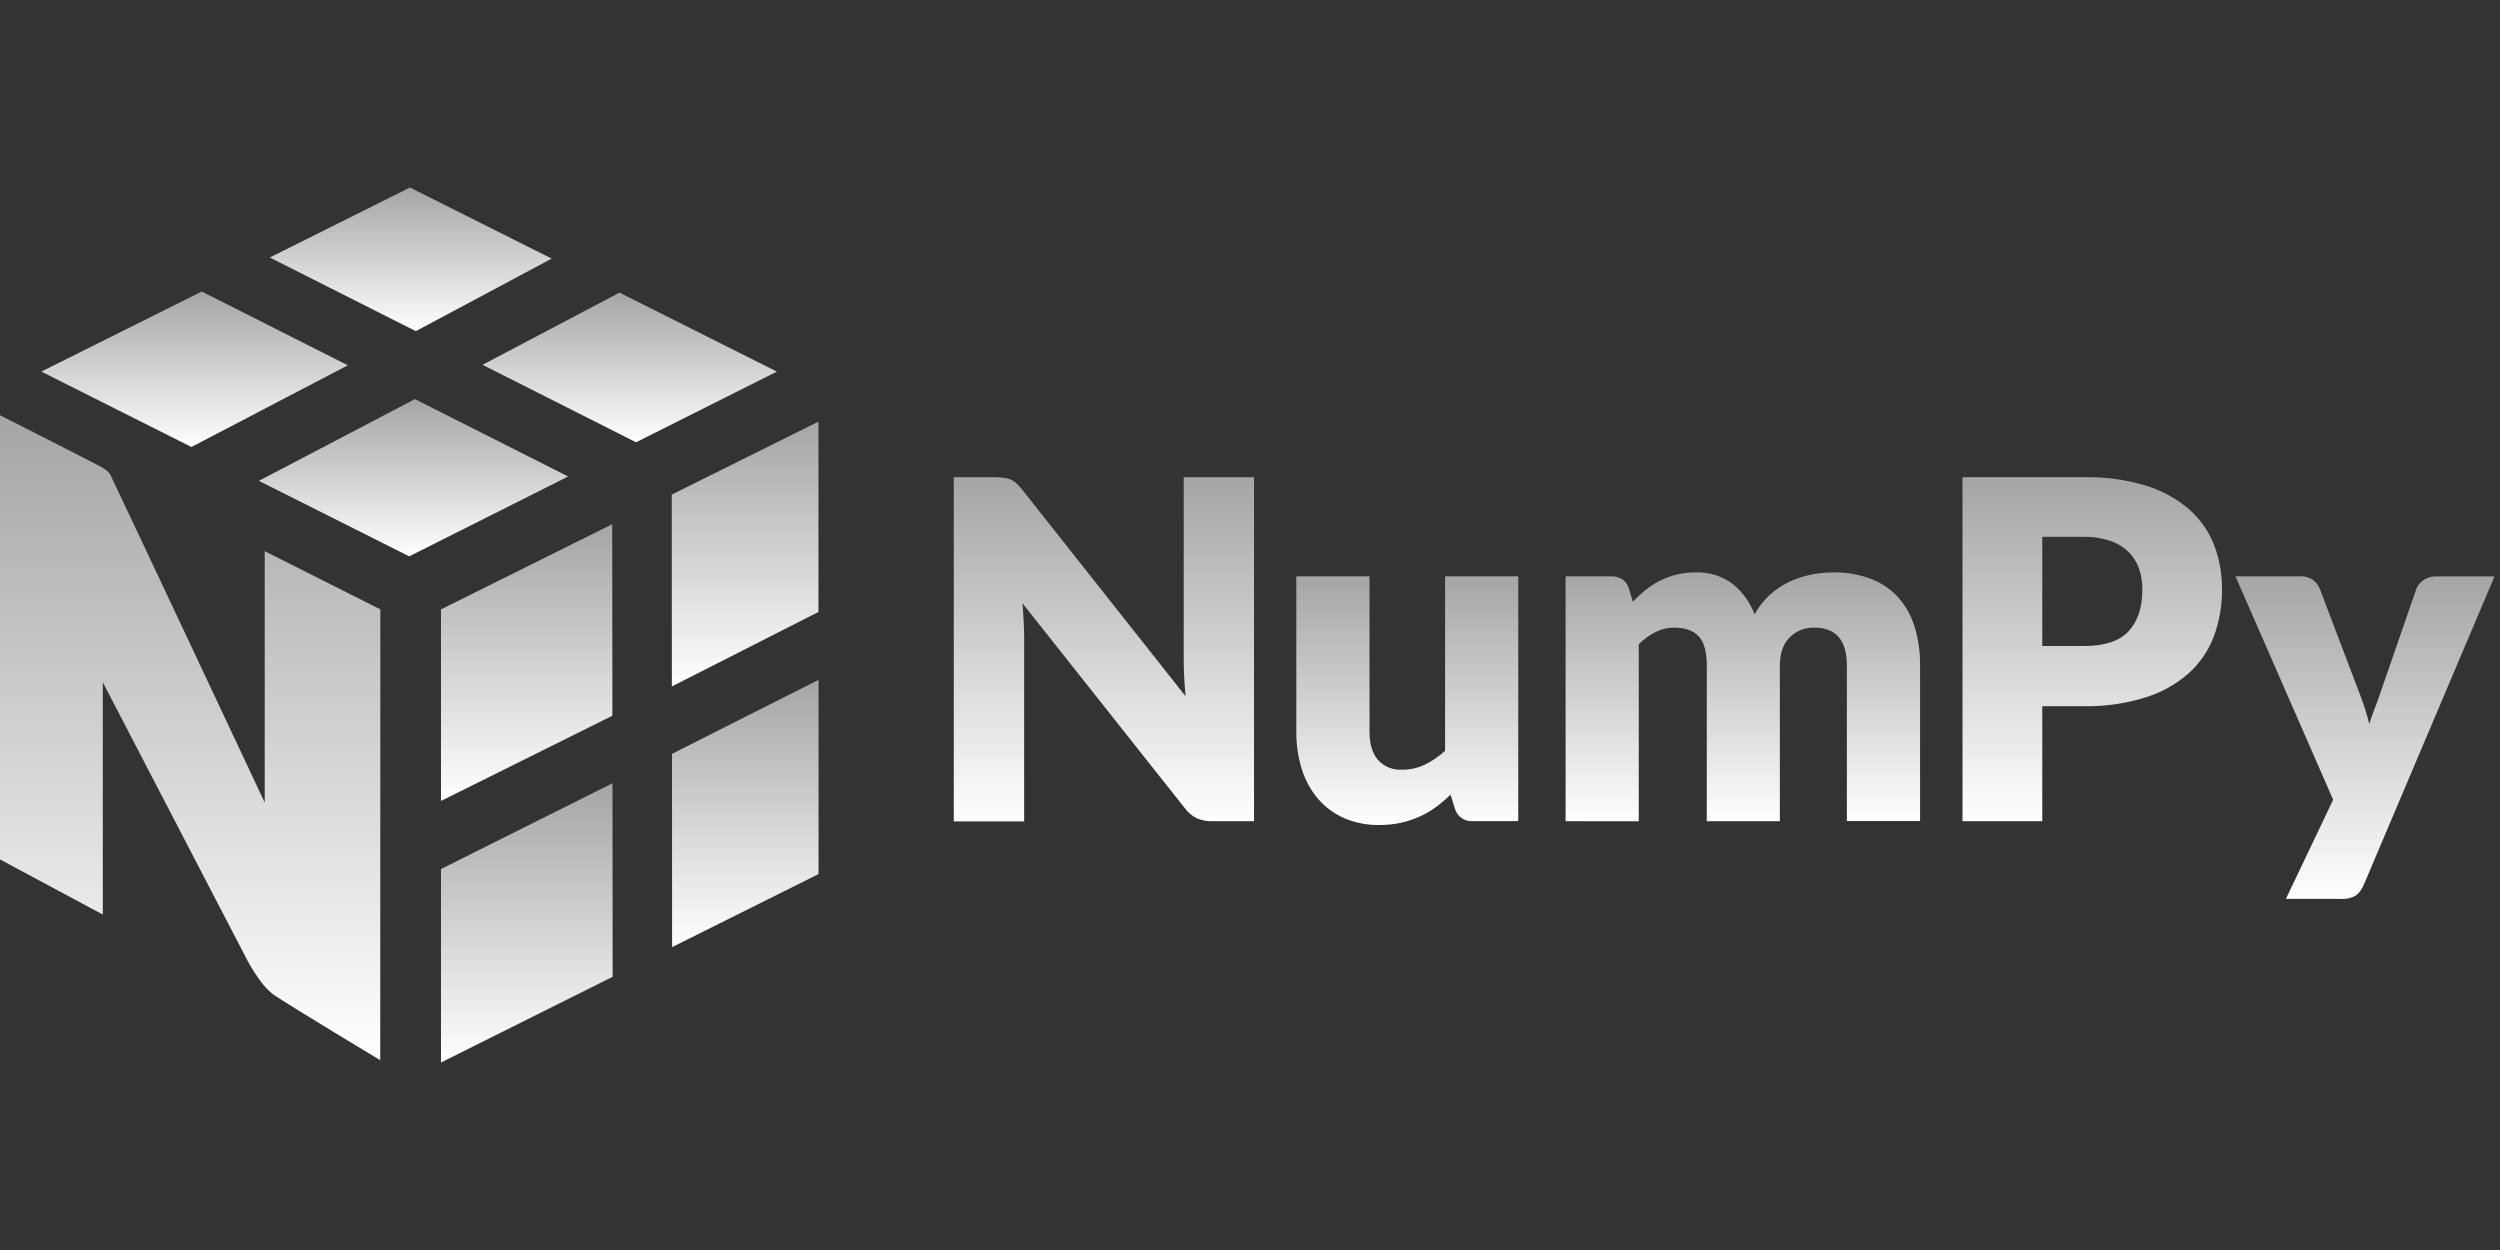
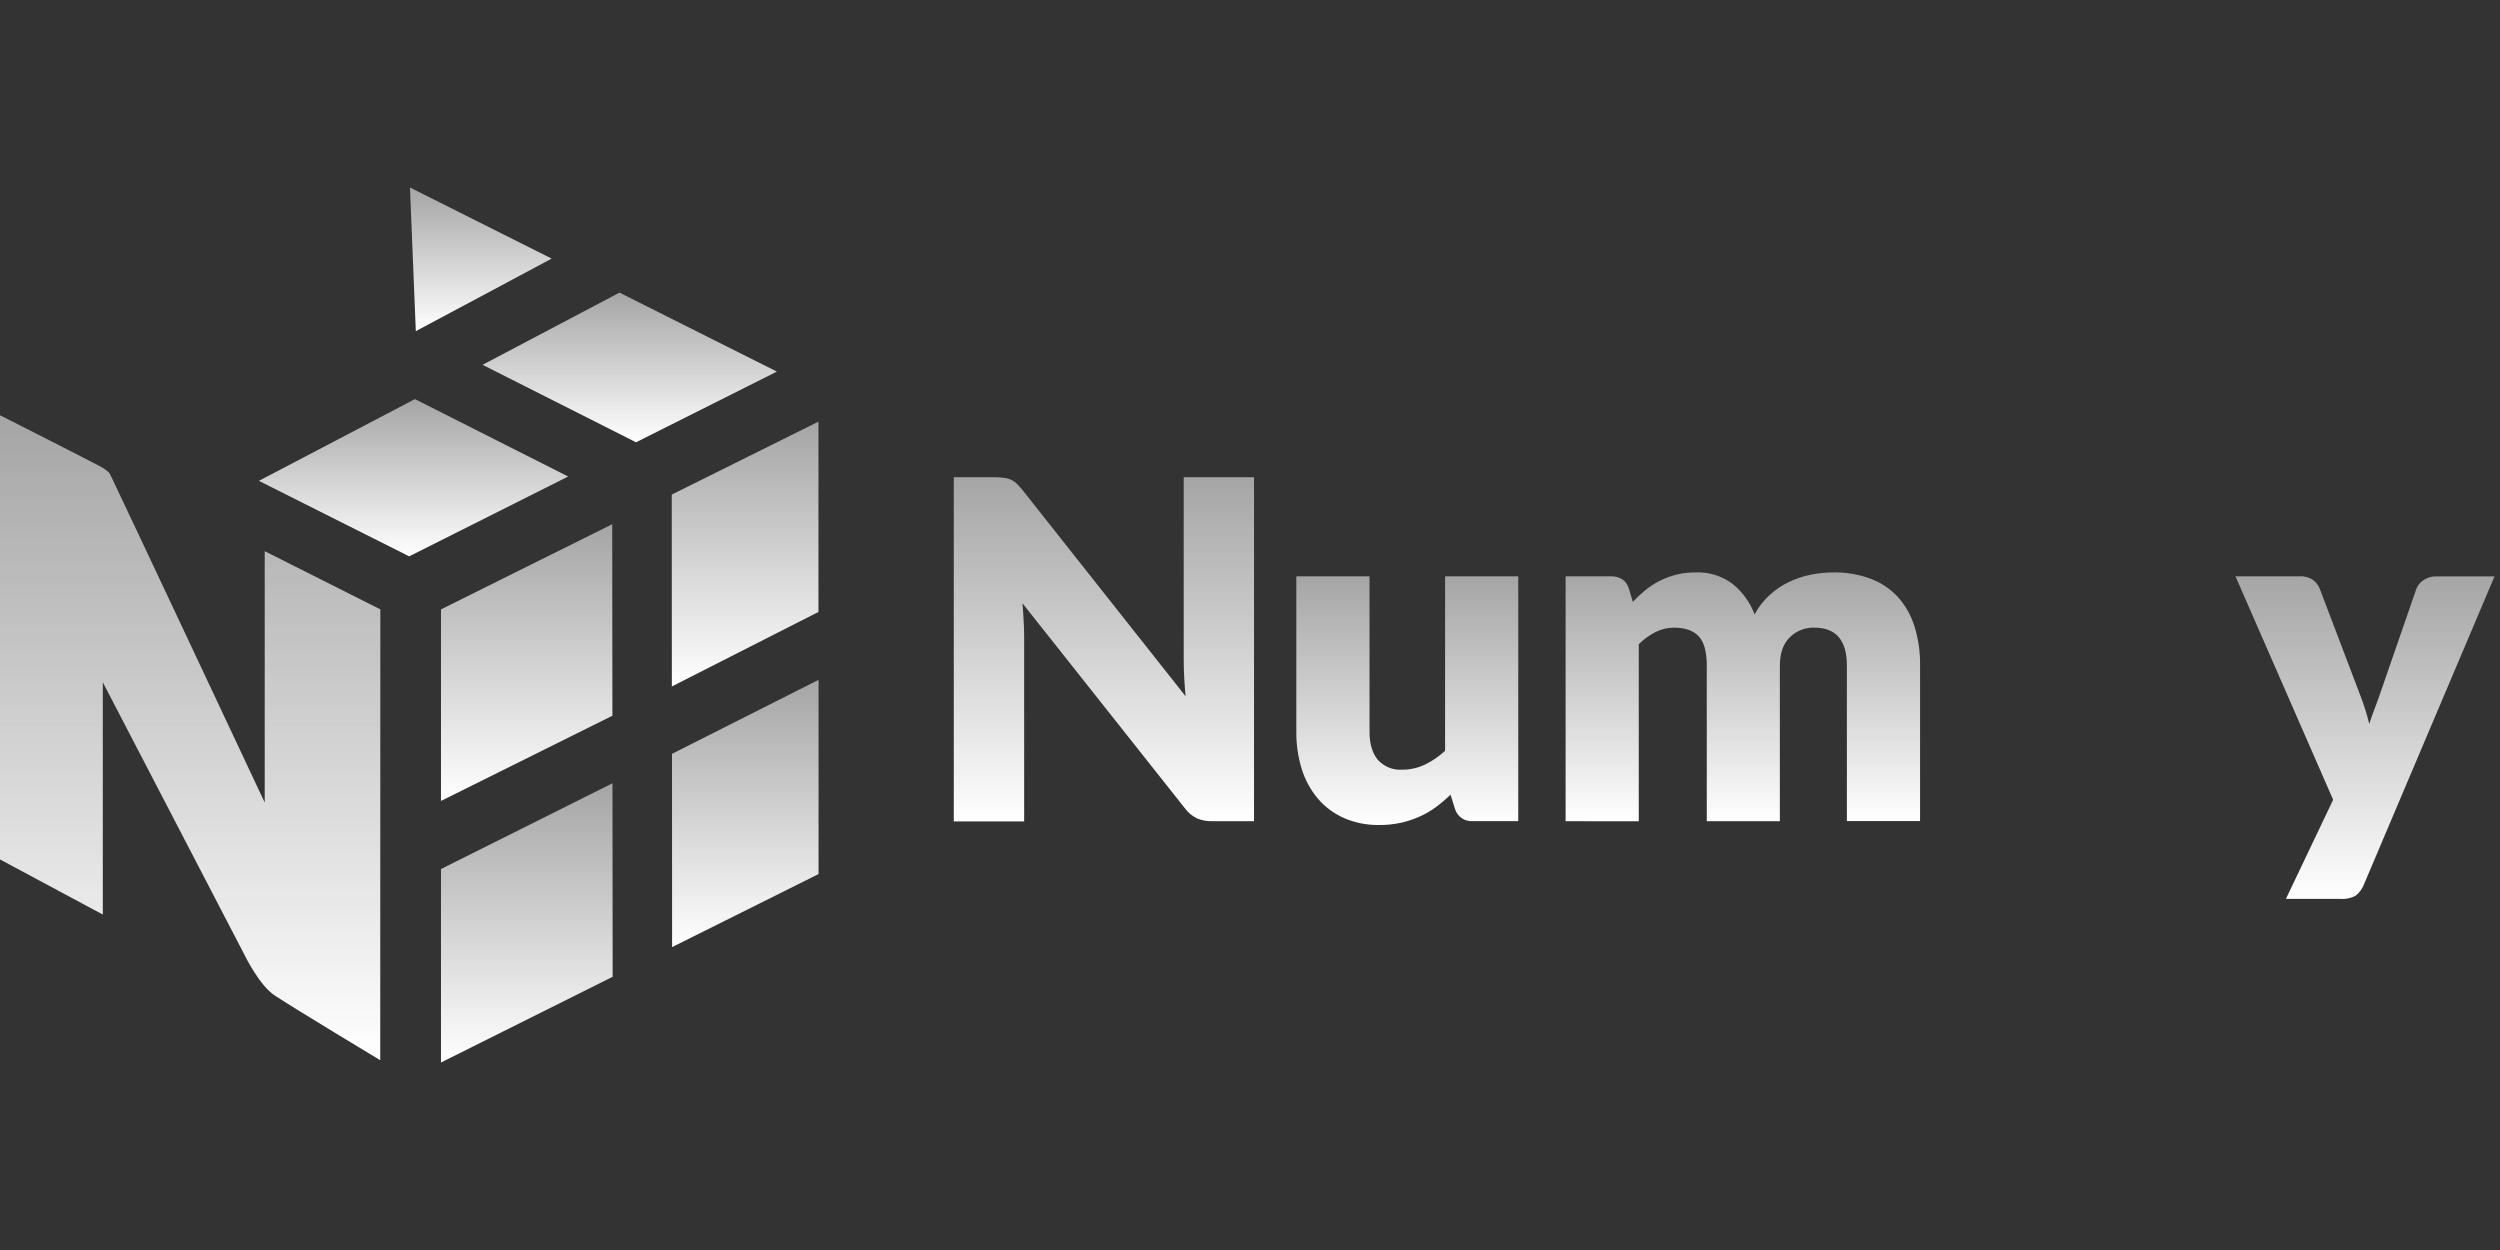
<svg xmlns="http://www.w3.org/2000/svg" width="140" height="70" viewBox="0 0 140 70" fill="none">
  <rect x="0" y="0" width="140" height="70" fill="#333333" stroke="none" />
  <path d="M56.255 26.761C56.379 26.777 56.499 26.81 56.612 26.861C56.723 26.913 56.826 26.982 56.916 27.066C57.033 27.177 57.143 27.297 57.245 27.423L66.393 38.99C66.356 38.622 66.332 38.261 66.314 37.915C66.296 37.568 66.288 37.238 66.288 36.929V26.724H70.226V45.988H67.899C67.601 45.996 67.304 45.942 67.028 45.829C66.755 45.694 66.519 45.494 66.341 45.247L57.258 33.783C57.287 34.116 57.306 34.444 57.324 34.766C57.342 35.088 57.353 35.39 57.353 35.672V45.999H53.412V26.724H55.764C55.928 26.726 56.092 26.738 56.255 26.761Z" fill="url(#paint0_linear_186_2739)" />
  <path d="M76.693 32.273V40.972C76.693 41.651 76.848 42.176 77.156 42.547C77.326 42.736 77.537 42.885 77.773 42.981C78.009 43.078 78.264 43.119 78.518 43.102C78.955 43.105 79.386 43.01 79.781 42.824C80.199 42.622 80.584 42.359 80.925 42.044V32.273H85.022V45.983H82.485C82.264 46.002 82.043 45.944 81.86 45.818C81.676 45.693 81.542 45.508 81.478 45.296L81.229 44.502C80.971 44.752 80.697 44.985 80.409 45.199C80.126 45.405 79.823 45.581 79.503 45.726C79.167 45.877 78.816 45.994 78.457 46.074C78.058 46.161 77.65 46.203 77.242 46.2C76.561 46.212 75.885 46.079 75.259 45.809C74.696 45.56 74.197 45.188 73.797 44.72C73.391 44.234 73.085 43.672 72.898 43.067C72.689 42.39 72.587 41.685 72.594 40.977V32.273H76.693Z" fill="url(#paint1_linear_186_2739)" />
  <path d="M87.674 45.988V32.273H90.213C90.439 32.265 90.662 32.325 90.854 32.445C91.032 32.569 91.16 32.752 91.218 32.961L91.438 33.702C91.66 33.466 91.898 33.245 92.15 33.04C92.398 32.841 92.666 32.668 92.95 32.524C93.574 32.207 94.266 32.046 94.966 32.055C95.705 32.026 96.431 32.252 97.023 32.696C97.58 33.146 98.006 33.736 98.257 34.407C98.474 34.001 98.758 33.635 99.097 33.322C99.417 33.03 99.778 32.786 100.168 32.597C100.554 32.411 100.962 32.273 101.382 32.187C101.803 32.099 102.231 32.055 102.66 32.055C103.372 32.042 104.079 32.161 104.748 32.405C105.329 32.621 105.852 32.97 106.275 33.424C106.699 33.897 107.017 34.457 107.207 35.064C107.429 35.777 107.536 36.522 107.524 37.269V45.981H103.425V37.275C103.425 35.855 102.818 35.146 101.603 35.148C101.347 35.14 101.092 35.184 100.854 35.279C100.617 35.373 100.401 35.515 100.221 35.697C99.855 36.06 99.672 36.586 99.672 37.275V45.988H95.579V37.275C95.579 36.49 95.425 35.939 95.116 35.622C94.808 35.304 94.354 35.148 93.754 35.148C93.389 35.147 93.029 35.232 92.703 35.397C92.361 35.575 92.046 35.802 91.771 36.072V45.992L87.674 45.988Z" fill="url(#paint2_linear_186_2739)" />
-   <path d="M114.368 39.548V45.988H109.9V26.724H116.693C117.877 26.697 119.057 26.859 120.191 27.202C121.075 27.473 121.893 27.923 122.595 28.525C123.213 29.07 123.692 29.754 123.99 30.522C124.292 31.315 124.442 32.158 124.431 33.007C124.442 33.91 124.285 34.807 123.968 35.653C123.668 36.443 123.183 37.151 122.553 37.716C121.853 38.327 121.031 38.784 120.142 39.056C119.026 39.403 117.862 39.569 116.693 39.548H114.368ZM114.368 36.177H116.693C117.857 36.177 118.694 35.902 119.206 35.344C119.717 34.786 119.972 34.021 119.972 33.018C119.978 32.608 119.911 32.201 119.774 31.814C119.648 31.461 119.442 31.142 119.172 30.882C118.881 30.609 118.533 30.404 118.154 30.28C117.682 30.127 117.189 30.053 116.693 30.059H114.368V36.177Z" fill="url(#paint3_linear_186_2739)" />
  <path d="M132.373 49.546C132.279 49.781 132.128 49.987 131.932 50.146C131.676 50.294 131.38 50.361 131.085 50.338H128.011L130.656 44.786L125.186 32.273H128.807C129.071 32.259 129.333 32.337 129.547 32.493C129.715 32.623 129.843 32.797 129.917 32.996L132.163 38.907C132.371 39.439 132.543 39.985 132.679 40.54C132.767 40.258 132.864 39.98 132.97 39.709C133.076 39.438 133.177 39.158 133.274 38.876L135.31 32.992C135.387 32.779 135.534 32.6 135.727 32.482C135.922 32.35 136.152 32.279 136.388 32.277H139.694L132.373 49.546Z" fill="url(#paint4_linear_186_2739)" />
-   <path d="M19.48 20.456L11.297 16.325L2.314 20.809L10.72 25.031L19.48 20.456Z" fill="url(#paint5_linear_186_2739)" />
  <path d="M23.236 22.35L31.816 26.684L22.915 31.155L14.496 26.927L23.236 22.35Z" fill="url(#paint6_linear_186_2739)" />
  <path d="M34.69 16.387L43.505 20.809L35.62 24.768L27.022 20.43L34.69 16.387Z" fill="url(#paint7_linear_186_2739)" />
-   <path d="M30.894 14.482L22.958 10.5L15.107 14.42L23.286 18.545L30.894 14.482Z" fill="url(#paint8_linear_186_2739)" />
+   <path d="M30.894 14.482L22.958 10.5L23.286 18.545L30.894 14.482Z" fill="url(#paint8_linear_186_2739)" />
  <path d="M24.695 48.666V59.5L34.308 54.7L34.299 43.862L24.695 48.666Z" fill="url(#paint9_linear_186_2739)" />
  <path d="M34.295 40.08L34.284 29.356L24.695 34.125V44.852L34.295 40.08Z" fill="url(#paint10_linear_186_2739)" />
  <path d="M45.839 38.071V48.947L37.638 53.038L37.632 42.214L45.839 38.071Z" fill="url(#paint11_linear_186_2739)" />
  <path d="M45.834 34.268V23.611L37.618 27.696L37.624 38.441L45.834 34.268Z" fill="url(#paint12_linear_186_2739)" />
  <path d="M21.299 34.125L14.824 30.866V44.941C14.824 44.941 6.903 28.084 6.171 26.569C6.076 26.373 5.688 26.159 5.589 26.106C4.161 25.361 0 23.254 0 23.254V48.129L5.757 51.215V38.208C5.757 38.208 13.592 53.27 13.673 53.435C13.755 53.6 14.537 55.185 15.379 55.743C16.497 56.486 21.294 59.372 21.294 59.372L21.299 34.125Z" fill="url(#paint13_linear_186_2739)" />
  <defs>
    <linearGradient id="paint0_linear_186_2739" x1="61.819" y1="45.999" x2="61.819" y2="26.724" gradientUnits="userSpaceOnUse">
      <stop stop-color="white" />
      <stop offset="1" stop-color="#FBFBFB" stop-opacity="0.57" />
    </linearGradient>
    <linearGradient id="paint1_linear_186_2739" x1="78.808" y1="46.2" x2="78.808" y2="32.273" gradientUnits="userSpaceOnUse">
      <stop stop-color="white" />
      <stop offset="1" stop-color="#FBFBFB" stop-opacity="0.57" />
    </linearGradient>
    <linearGradient id="paint2_linear_186_2739" x1="97.6" y1="45.992" x2="97.6" y2="32.052" gradientUnits="userSpaceOnUse">
      <stop stop-color="white" />
      <stop offset="1" stop-color="#FBFBFB" stop-opacity="0.57" />
    </linearGradient>
    <linearGradient id="paint3_linear_186_2739" x1="117.166" y1="45.988" x2="117.166" y2="26.721" gradientUnits="userSpaceOnUse">
      <stop stop-color="white" />
      <stop offset="1" stop-color="#FBFBFB" stop-opacity="0.57" />
    </linearGradient>
    <linearGradient id="paint4_linear_186_2739" x1="132.44" y1="50.342" x2="132.44" y2="32.272" gradientUnits="userSpaceOnUse">
      <stop stop-color="white" />
      <stop offset="1" stop-color="#FBFBFB" stop-opacity="0.57" />
    </linearGradient>
    <linearGradient id="paint5_linear_186_2739" x1="10.897" y1="25.031" x2="10.897" y2="16.325" gradientUnits="userSpaceOnUse">
      <stop stop-color="white" />
      <stop offset="1" stop-color="#FBFBFB" stop-opacity="0.57" />
    </linearGradient>
    <linearGradient id="paint6_linear_186_2739" x1="23.156" y1="31.155" x2="23.156" y2="22.35" gradientUnits="userSpaceOnUse">
      <stop stop-color="white" />
      <stop offset="1" stop-color="#FBFBFB" stop-opacity="0.57" />
    </linearGradient>
    <linearGradient id="paint7_linear_186_2739" x1="35.264" y1="24.768" x2="35.264" y2="16.387" gradientUnits="userSpaceOnUse">
      <stop stop-color="white" />
      <stop offset="1" stop-color="#FBFBFB" stop-opacity="0.57" />
    </linearGradient>
    <linearGradient id="paint8_linear_186_2739" x1="23.001" y1="18.545" x2="23.001" y2="10.5" gradientUnits="userSpaceOnUse">
      <stop stop-color="white" />
      <stop offset="1" stop-color="#FBFBFB" stop-opacity="0.57" />
    </linearGradient>
    <linearGradient id="paint9_linear_186_2739" x1="29.501" y1="59.5" x2="29.501" y2="43.862" gradientUnits="userSpaceOnUse">
      <stop stop-color="white" />
      <stop offset="1" stop-color="#FBFBFB" stop-opacity="0.57" />
    </linearGradient>
    <linearGradient id="paint10_linear_186_2739" x1="29.495" y1="44.852" x2="29.495" y2="29.356" gradientUnits="userSpaceOnUse">
      <stop stop-color="white" />
      <stop offset="1" stop-color="#FBFBFB" stop-opacity="0.57" />
    </linearGradient>
    <linearGradient id="paint11_linear_186_2739" x1="41.735" y1="53.038" x2="41.735" y2="38.071" gradientUnits="userSpaceOnUse">
      <stop stop-color="white" />
      <stop offset="1" stop-color="#FBFBFB" stop-opacity="0.57" />
    </linearGradient>
    <linearGradient id="paint12_linear_186_2739" x1="41.726" y1="38.441" x2="41.726" y2="23.611" gradientUnits="userSpaceOnUse">
      <stop stop-color="white" />
      <stop offset="1" stop-color="#FBFBFB" stop-opacity="0.57" />
    </linearGradient>
    <linearGradient id="paint13_linear_186_2739" x1="10.649" y1="59.372" x2="10.649" y2="23.254" gradientUnits="userSpaceOnUse">
      <stop stop-color="white" />
      <stop offset="1" stop-color="#FBFBFB" stop-opacity="0.57" />
    </linearGradient>
  </defs>
</svg>